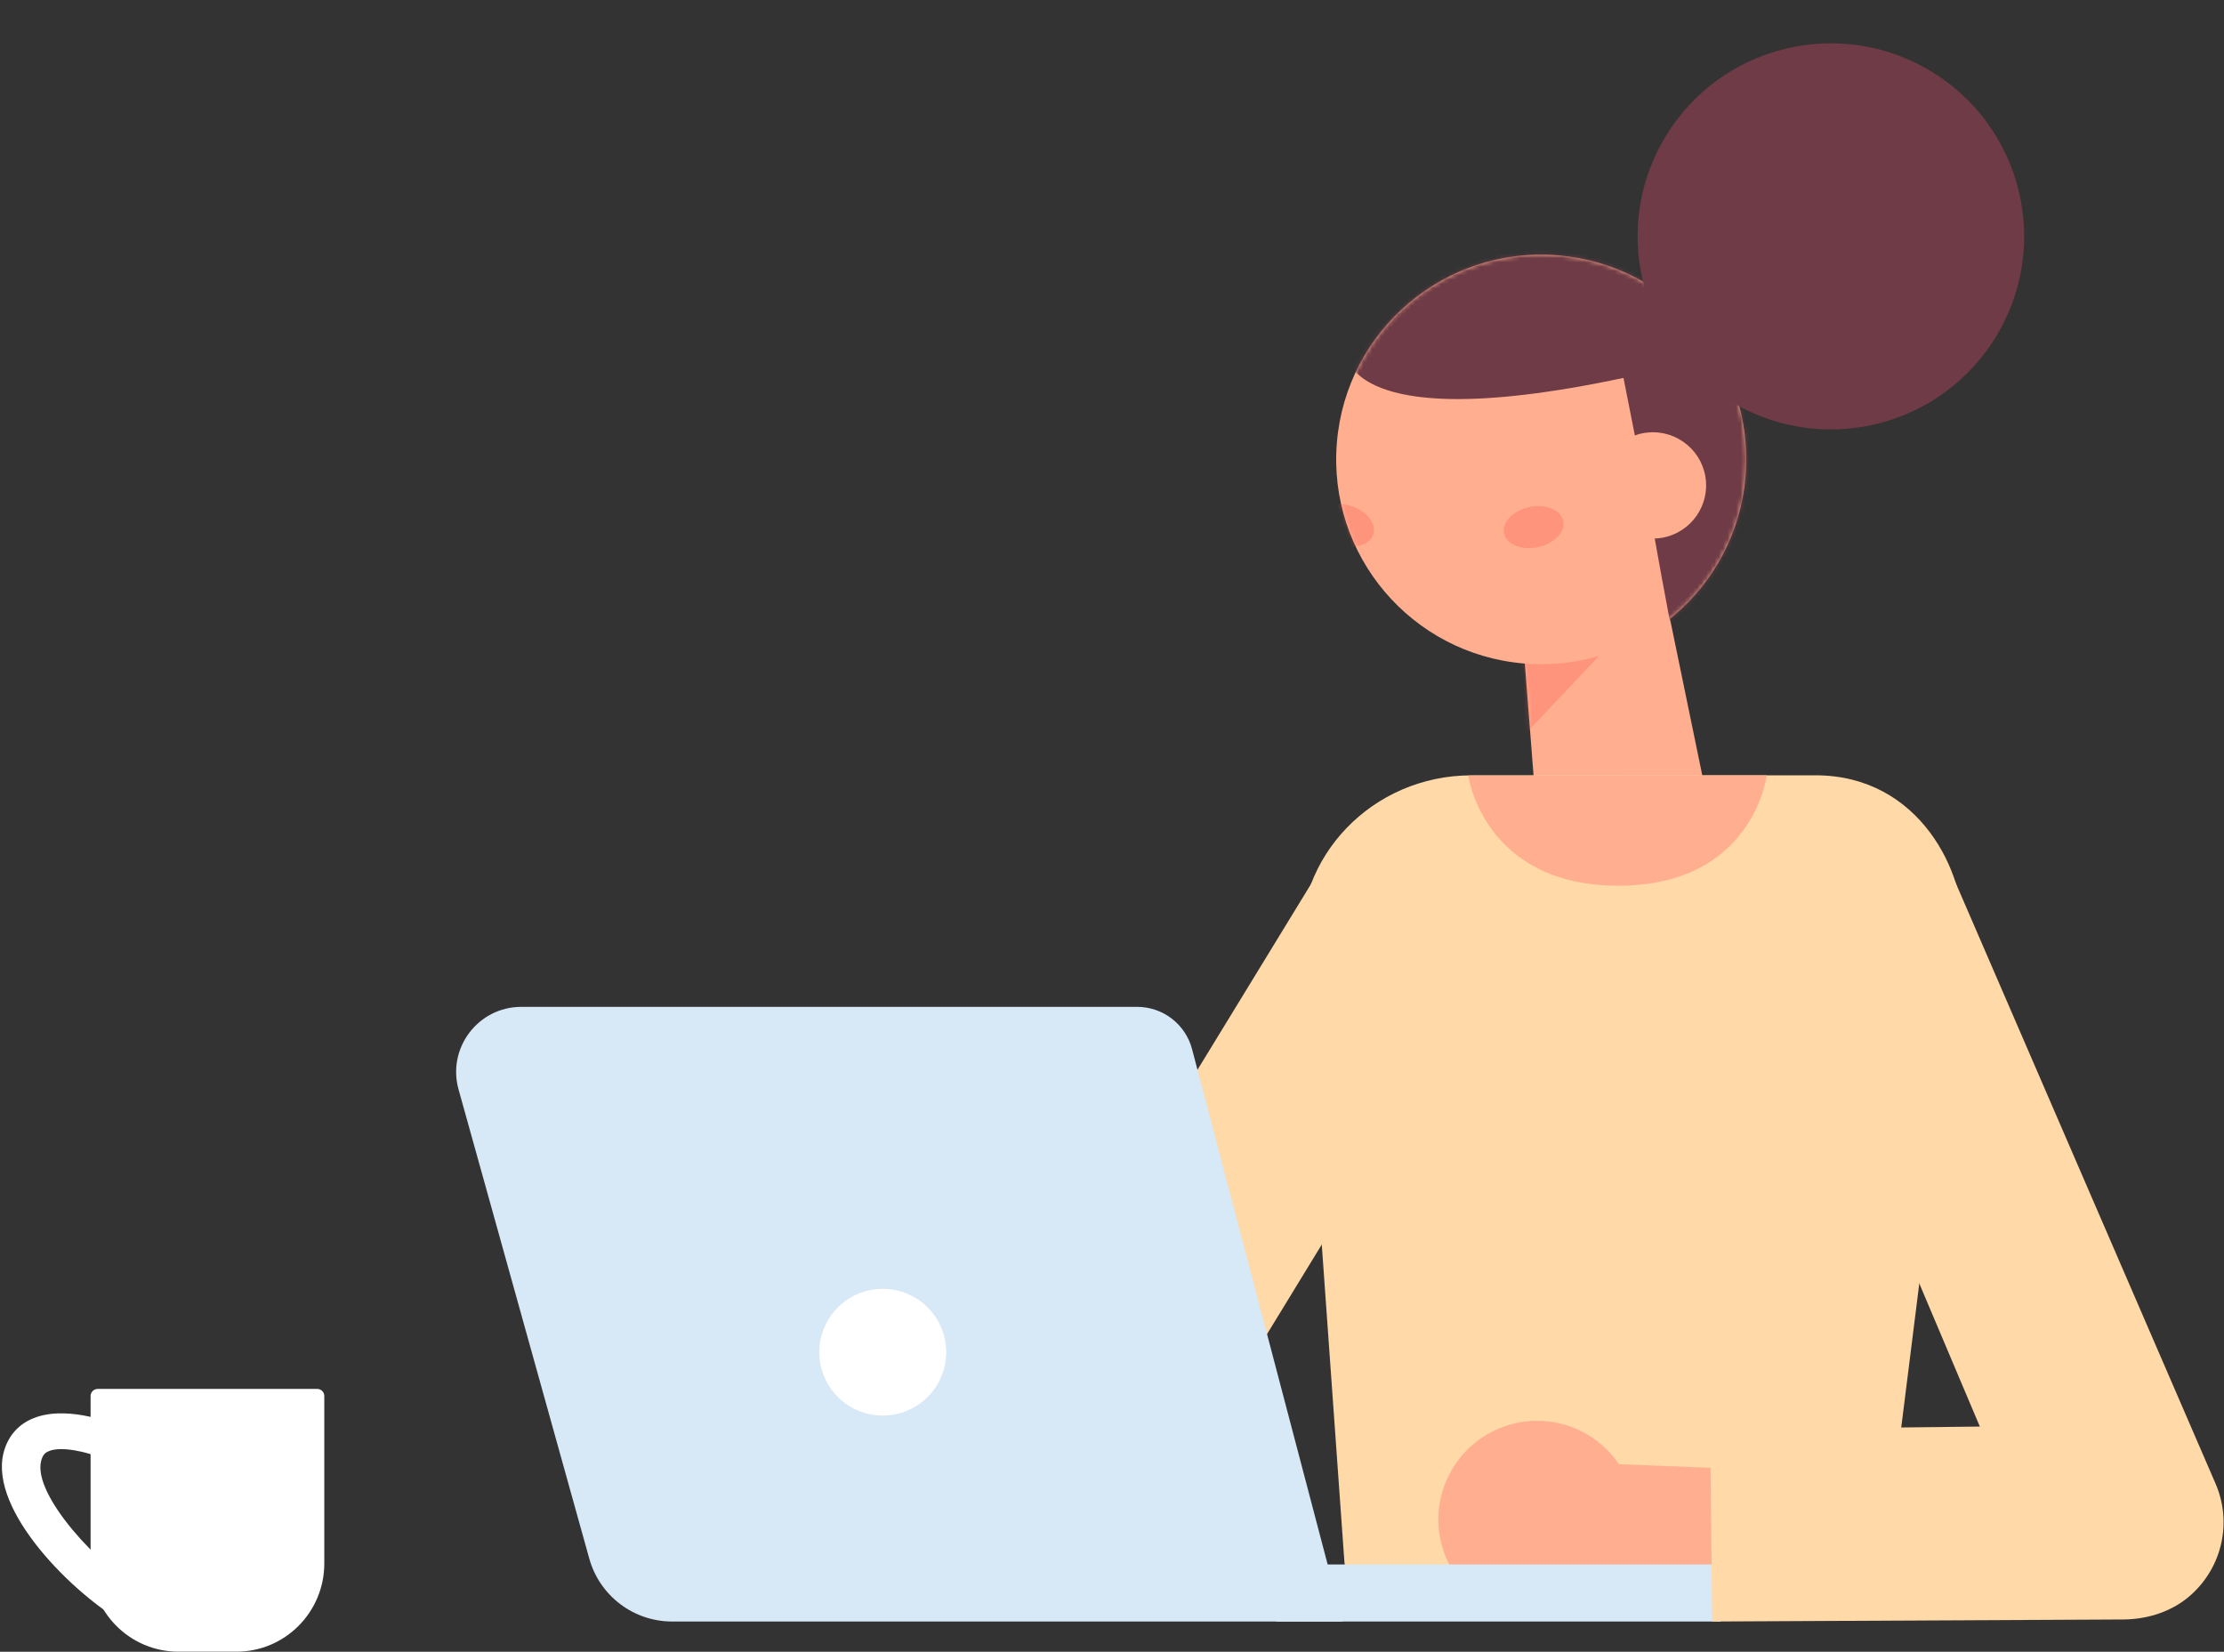
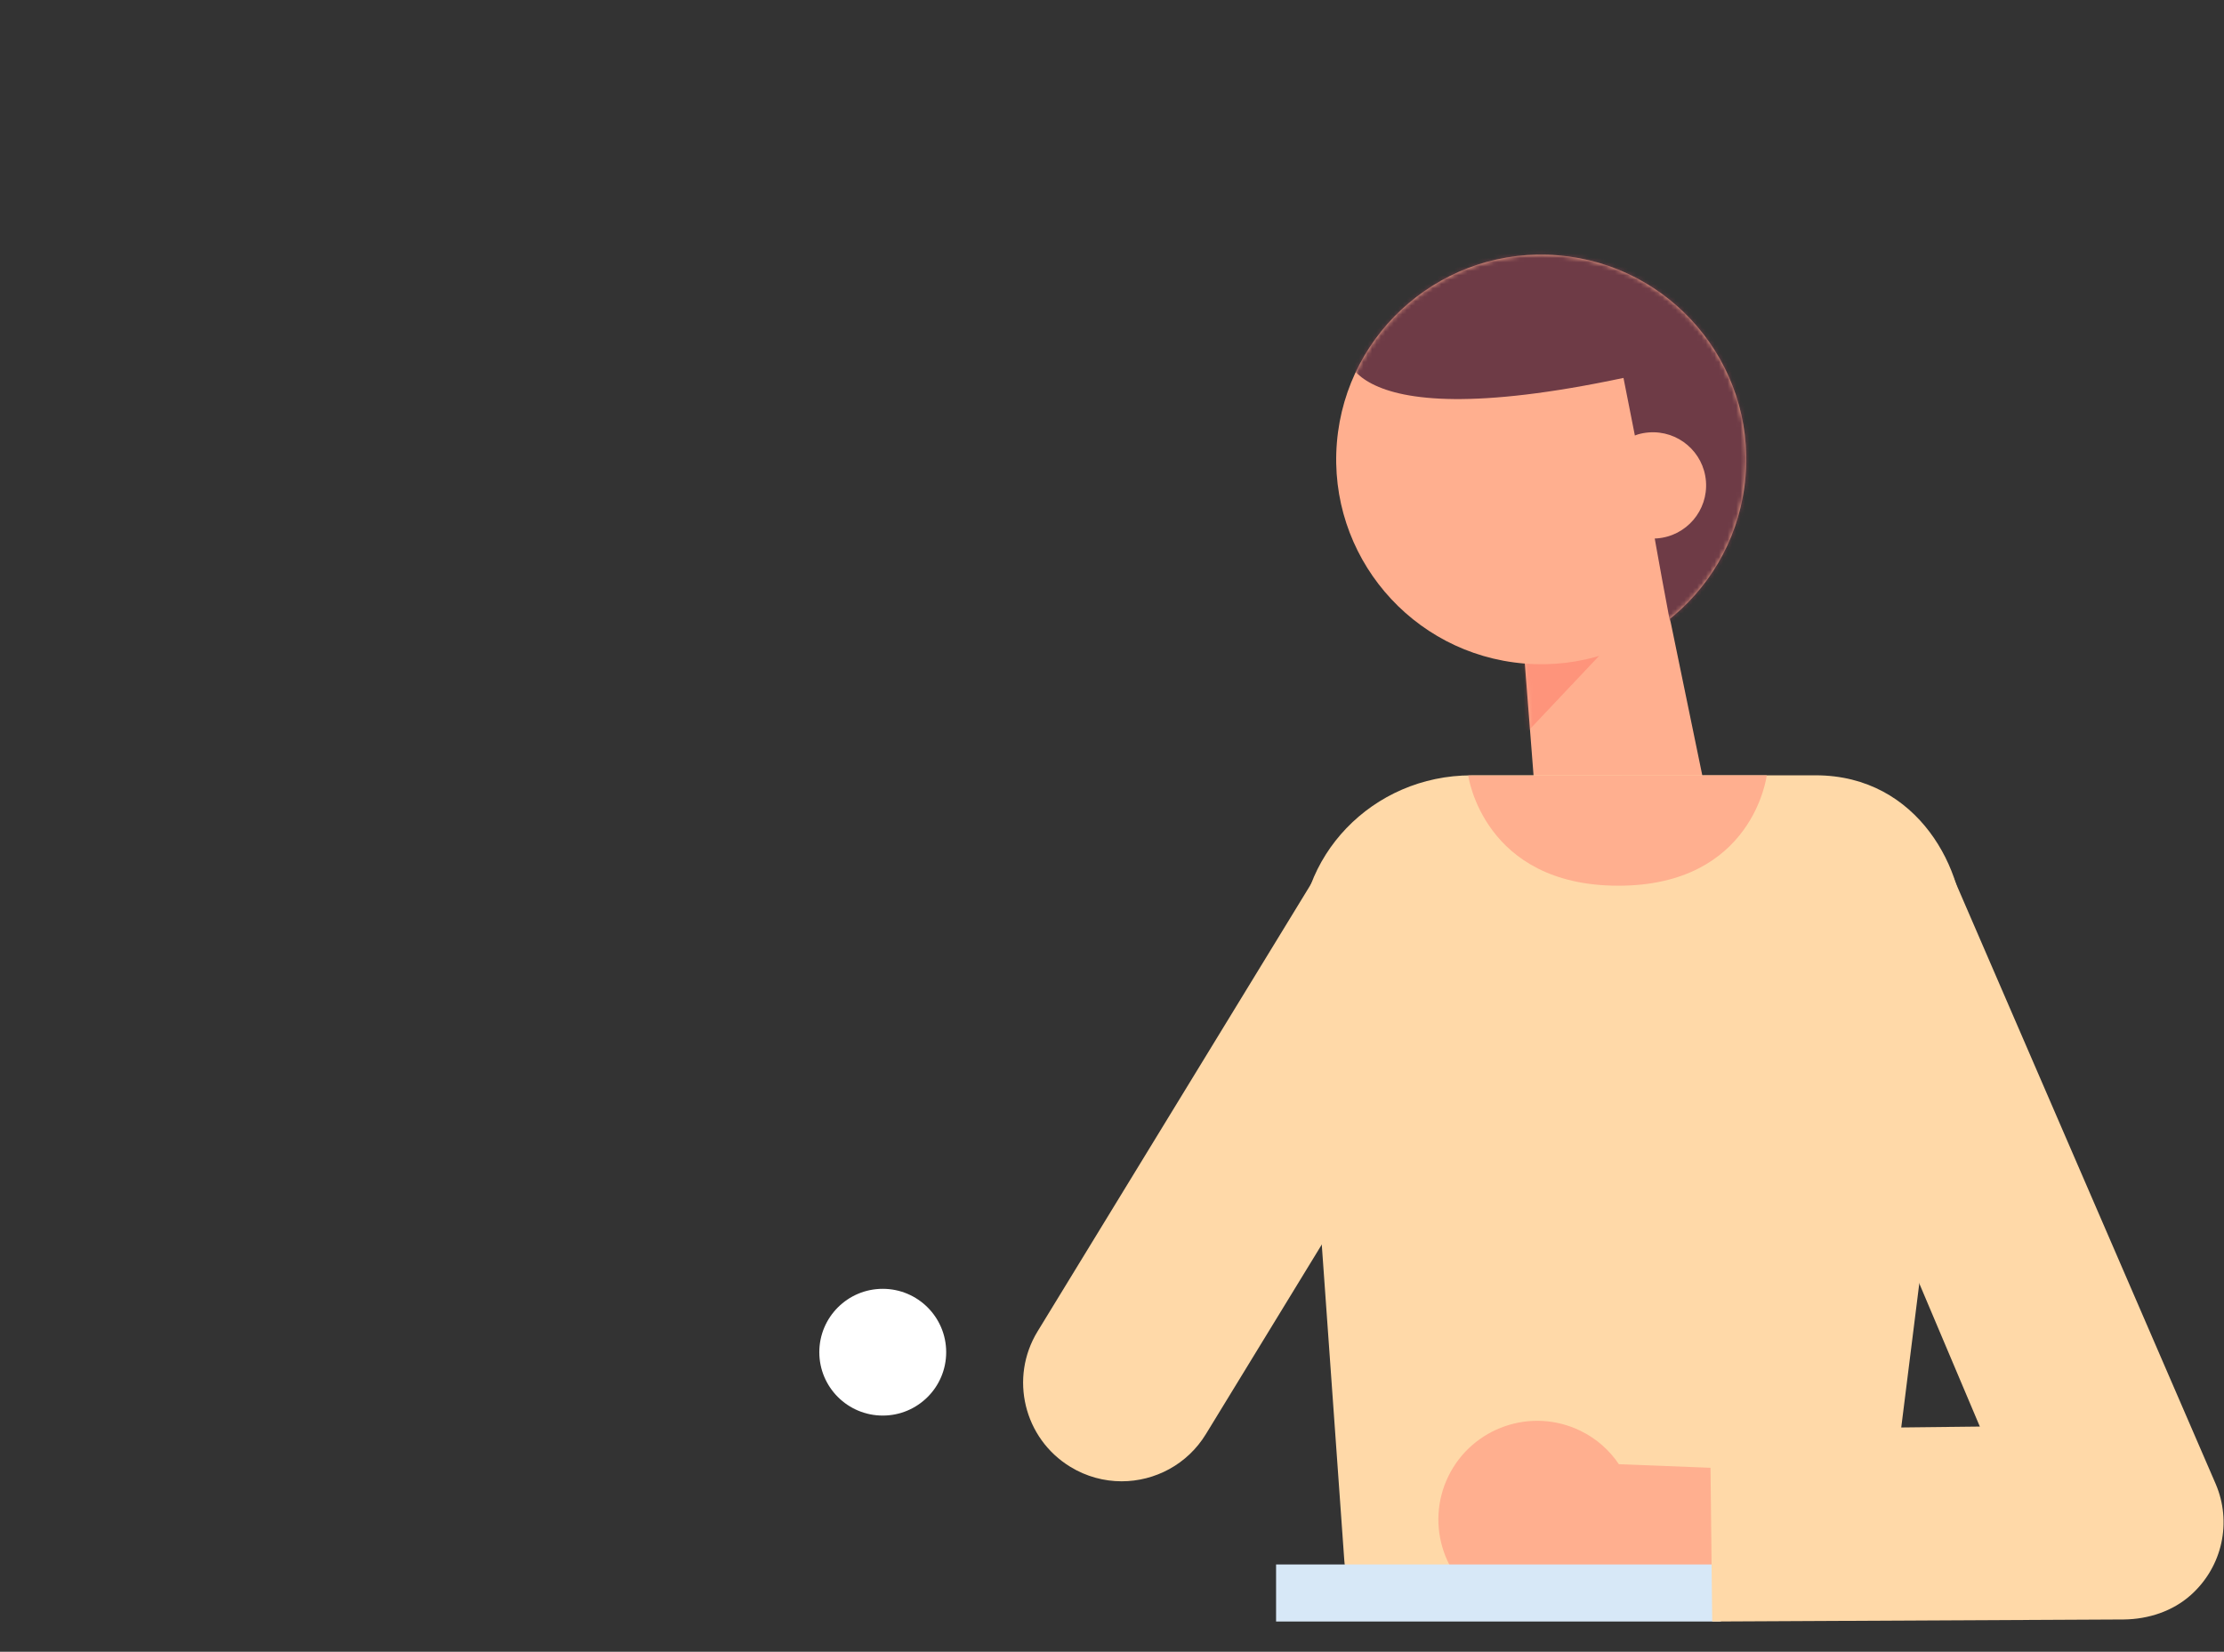
<svg xmlns="http://www.w3.org/2000/svg" width="513" height="381" viewBox="0 0 513 381" fill="none">
  <rect x="0" y="0" width="513" height="381" fill="#333333" stroke="none" />
  <path d="M258.72 341.681C254.682 341.681 250.581 340.603 246.892 338.345C236.174 331.806 232.783 317.825 239.329 307.109L307.368 195.796C313.924 185.079 327.92 181.712 338.638 188.241C349.356 194.779 352.747 208.76 346.201 219.477L278.163 330.79C273.878 337.811 266.386 341.681 258.73 341.681H258.72Z" fill="#FFD9A8" />
  <path d="M351.504 150.199L356.19 210.341L398.23 205.835L380.637 120.595L351.504 150.199Z" fill="#FFAF8F" />
  <mask id="mask0_225_970" style="mask-type:luminance" maskUnits="userSpaceOnUse" x="351" y="120" width="48" height="91">
    <path d="M351.504 150.199L356.19 210.341L398.23 205.835L380.637 120.595L351.504 150.199Z" fill="white" />
  </mask>
  <g mask="url(#mask0_225_970)">
    <path opacity="0.35" d="M348.144 152.334C348.144 152.334 357.433 153.648 369.323 150.794L350.743 170.462L348.154 152.334H348.144Z" fill="#FC6158" />
  </g>
  <path d="M402.639 109.868C400.491 135.869 377.637 155.208 351.607 153.052C325.578 150.907 306.217 128.078 308.375 102.077C310.523 76.076 333.377 56.736 359.407 58.892C385.436 61.048 404.797 83.867 402.639 109.868Z" fill="#FFAF8F" />
  <mask id="mask1_225_970" style="mask-type:luminance" maskUnits="userSpaceOnUse" x="308" y="58" width="95" height="96">
-     <path d="M402.639 109.868C400.491 135.869 377.637 155.208 351.607 153.052C325.578 150.907 306.217 128.078 308.375 102.077C310.523 76.076 333.377 56.736 359.407 58.892C385.436 61.048 404.797 83.867 402.639 109.868Z" fill="white" />
-   </mask>
+     </mask>
  <g mask="url(#mask1_225_970)">
    <path opacity="0.35" d="M316.802 123.171C316.062 125.666 312.455 126.805 308.755 125.707C305.056 124.608 302.662 121.693 303.402 119.188C304.141 116.694 307.748 115.555 311.448 116.653C315.147 117.751 317.542 120.667 316.802 123.171Z" fill="#FC6158" />
    <path opacity="0.35" d="M360.609 120.133C361.153 122.679 358.523 125.399 354.741 126.199C350.97 127 347.465 125.573 346.921 123.028C346.376 120.482 349.007 117.762 352.778 116.971C356.56 116.171 360.054 117.597 360.598 120.143L360.609 120.133Z" fill="#FC6158" />
  </g>
  <mask id="mask2_225_970" style="mask-type:luminance" maskUnits="userSpaceOnUse" x="308" y="58" width="95" height="96">
    <path d="M402.803 105.957C402.813 132.05 381.654 153.206 355.532 153.216C329.41 153.227 308.231 132.091 308.221 105.998C308.21 79.904 329.369 58.748 355.491 58.738C381.613 58.727 402.792 79.863 402.803 105.957Z" fill="white" />
  </mask>
  <g mask="url(#mask2_225_970)">
    <path d="M310.071 79.001C310.071 79.001 305.785 101.758 374.482 87.172L380.719 118.706C380.719 118.706 389.002 166.448 389.485 160.587C389.968 154.726 441.595 70.748 370.844 50.536C304.696 31.639 310.071 79.001 310.071 79.001Z" fill="#6E3B46" />
  </g>
  <path d="M369.035 112.937C369.569 119.691 375.488 124.721 382.24 124.187C389.002 123.654 394.037 117.741 393.503 110.997C392.968 104.243 387.049 99.213 380.298 99.747C373.536 100.28 368.501 106.193 369.035 112.937Z" fill="#FFAF8F" />
  <path d="M339.403 178.835H418.788C442.8 178.835 453.593 201.39 452.781 215.67L434.546 361.243C433.755 368.049 427.803 373.185 420.752 373.135L323.738 372.466C316.533 372.416 310.591 366.979 310.088 359.994L300.086 219.817C298.503 197.662 316.563 178.845 339.403 178.845V178.835Z" fill="#FFD9A8" />
  <path d="M407.54 178.835L338.67 178.885C338.67 178.885 342.13 204.301 373.295 204.301C404.46 204.301 407.529 178.835 407.529 178.835H407.54Z" fill="#FFAF8F" />
-   <path d="M432.738 97.821C456.677 92.075 471.42 68.033 465.669 44.121C459.917 20.208 435.849 5.481 411.91 11.226C387.971 16.971 373.228 41.014 378.98 64.926C384.731 88.838 408.8 103.566 432.738 97.821Z" fill="#6E3B46" />
  <path d="M334.096 340.501C339.625 329.209 353.261 324.528 364.575 330.041C368.285 331.847 371.265 334.547 373.423 337.739L407.386 339.064L419.358 361.564L371.584 365.609C364.956 373.051 353.96 375.535 344.568 370.947C333.264 365.424 328.578 351.802 334.096 340.501Z" fill="#FFAF8F" />
  <path d="M396.956 360.866H294.348V374.026H396.956V360.866Z" fill="#D7E8F7" />
-   <path d="M309.711 374.026H155.044C146.134 374.026 138.314 368.093 135.93 359.522L105.77 251.288C103.108 241.721 110.312 232.246 120.249 232.246H262.307C268.257 232.246 273.456 236.25 274.967 241.998L309.711 374.036V374.026Z" fill="#D7E8F7" />
  <path d="M203.62 326.52C211.702 326.52 218.253 319.975 218.253 311.903C218.253 303.83 211.702 297.285 203.62 297.285C195.538 297.285 188.987 303.83 188.987 311.903C188.987 319.975 195.538 326.52 203.62 326.52Z" fill="white" />
  <path d="M394.941 374.026L489.883 373.554C495.545 373.492 501.166 371.665 505.379 367.887C512.727 361.287 514.802 351.022 511.113 342.359L449.364 199.614C444.678 188.836 432.285 183.703 421.33 187.994C409.883 192.49 404.395 205.527 409.204 216.839L456.68 329.055L394.458 329.753L394.951 374.036L394.941 374.026Z" fill="#FFD9A8" />
  <g clip-path="url(#clip0_225_970)">
    <path d="M22.516 320.375H73.185C74.072 320.375 74.805 321.112 74.805 322.004V360.624C74.805 371.869 65.737 380.981 54.546 380.981H41.155C29.964 380.981 20.895 371.869 20.895 360.624V322.004C20.895 321.112 21.629 320.375 22.516 320.375Z" fill="white" />
    <path d="M28.575 374.311C17.153 367.836 -2.451 348.681 0.791 335.226C1.678 331.62 3.839 328.906 7.119 327.393C14.683 323.865 25.527 328.13 26.762 328.634L23.134 336.195C20.51 335.11 14.104 333.365 11.094 334.799C10.477 335.071 9.821 335.575 9.473 337.048C7.583 344.881 22.903 361.438 33.206 367.293L28.575 374.35V374.311Z" fill="white" />
  </g>
  <defs>
    <clipPath id="clip0_225_970">
-       <rect width="74.362" height="60.606" fill="white" transform="translate(0.443 320.375)" />
-     </clipPath>
+       </clipPath>
  </defs>
</svg>